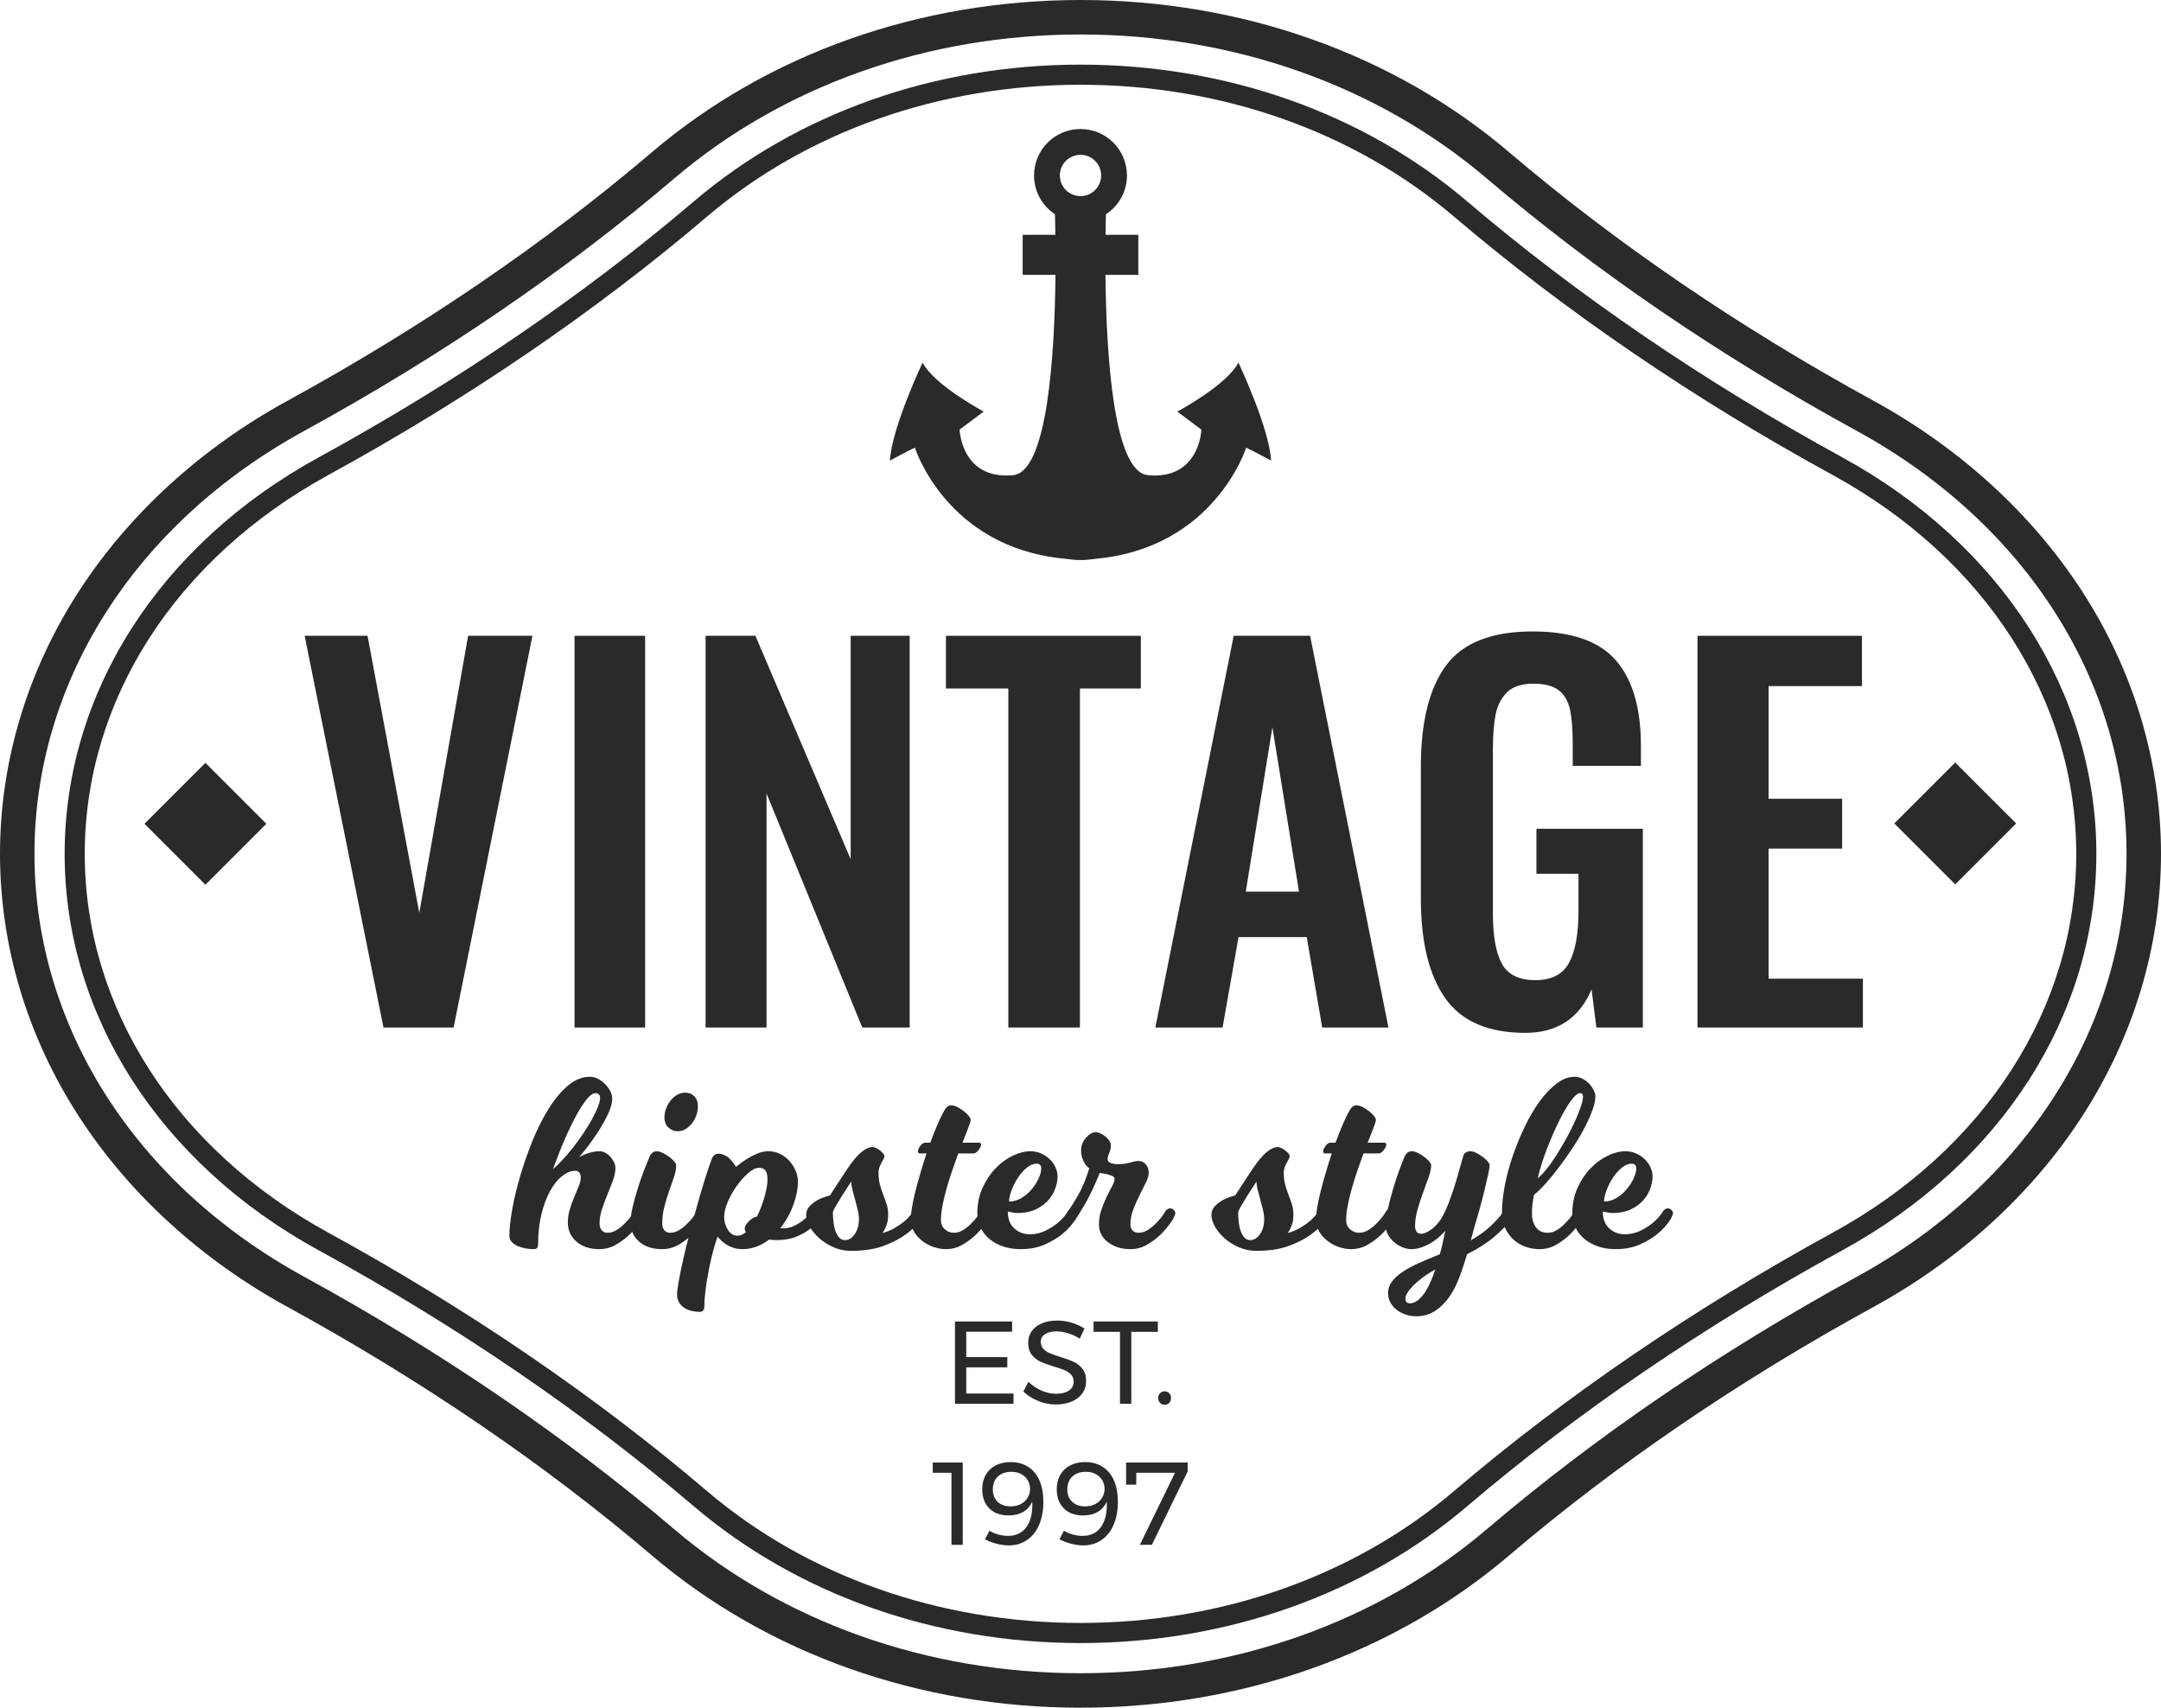
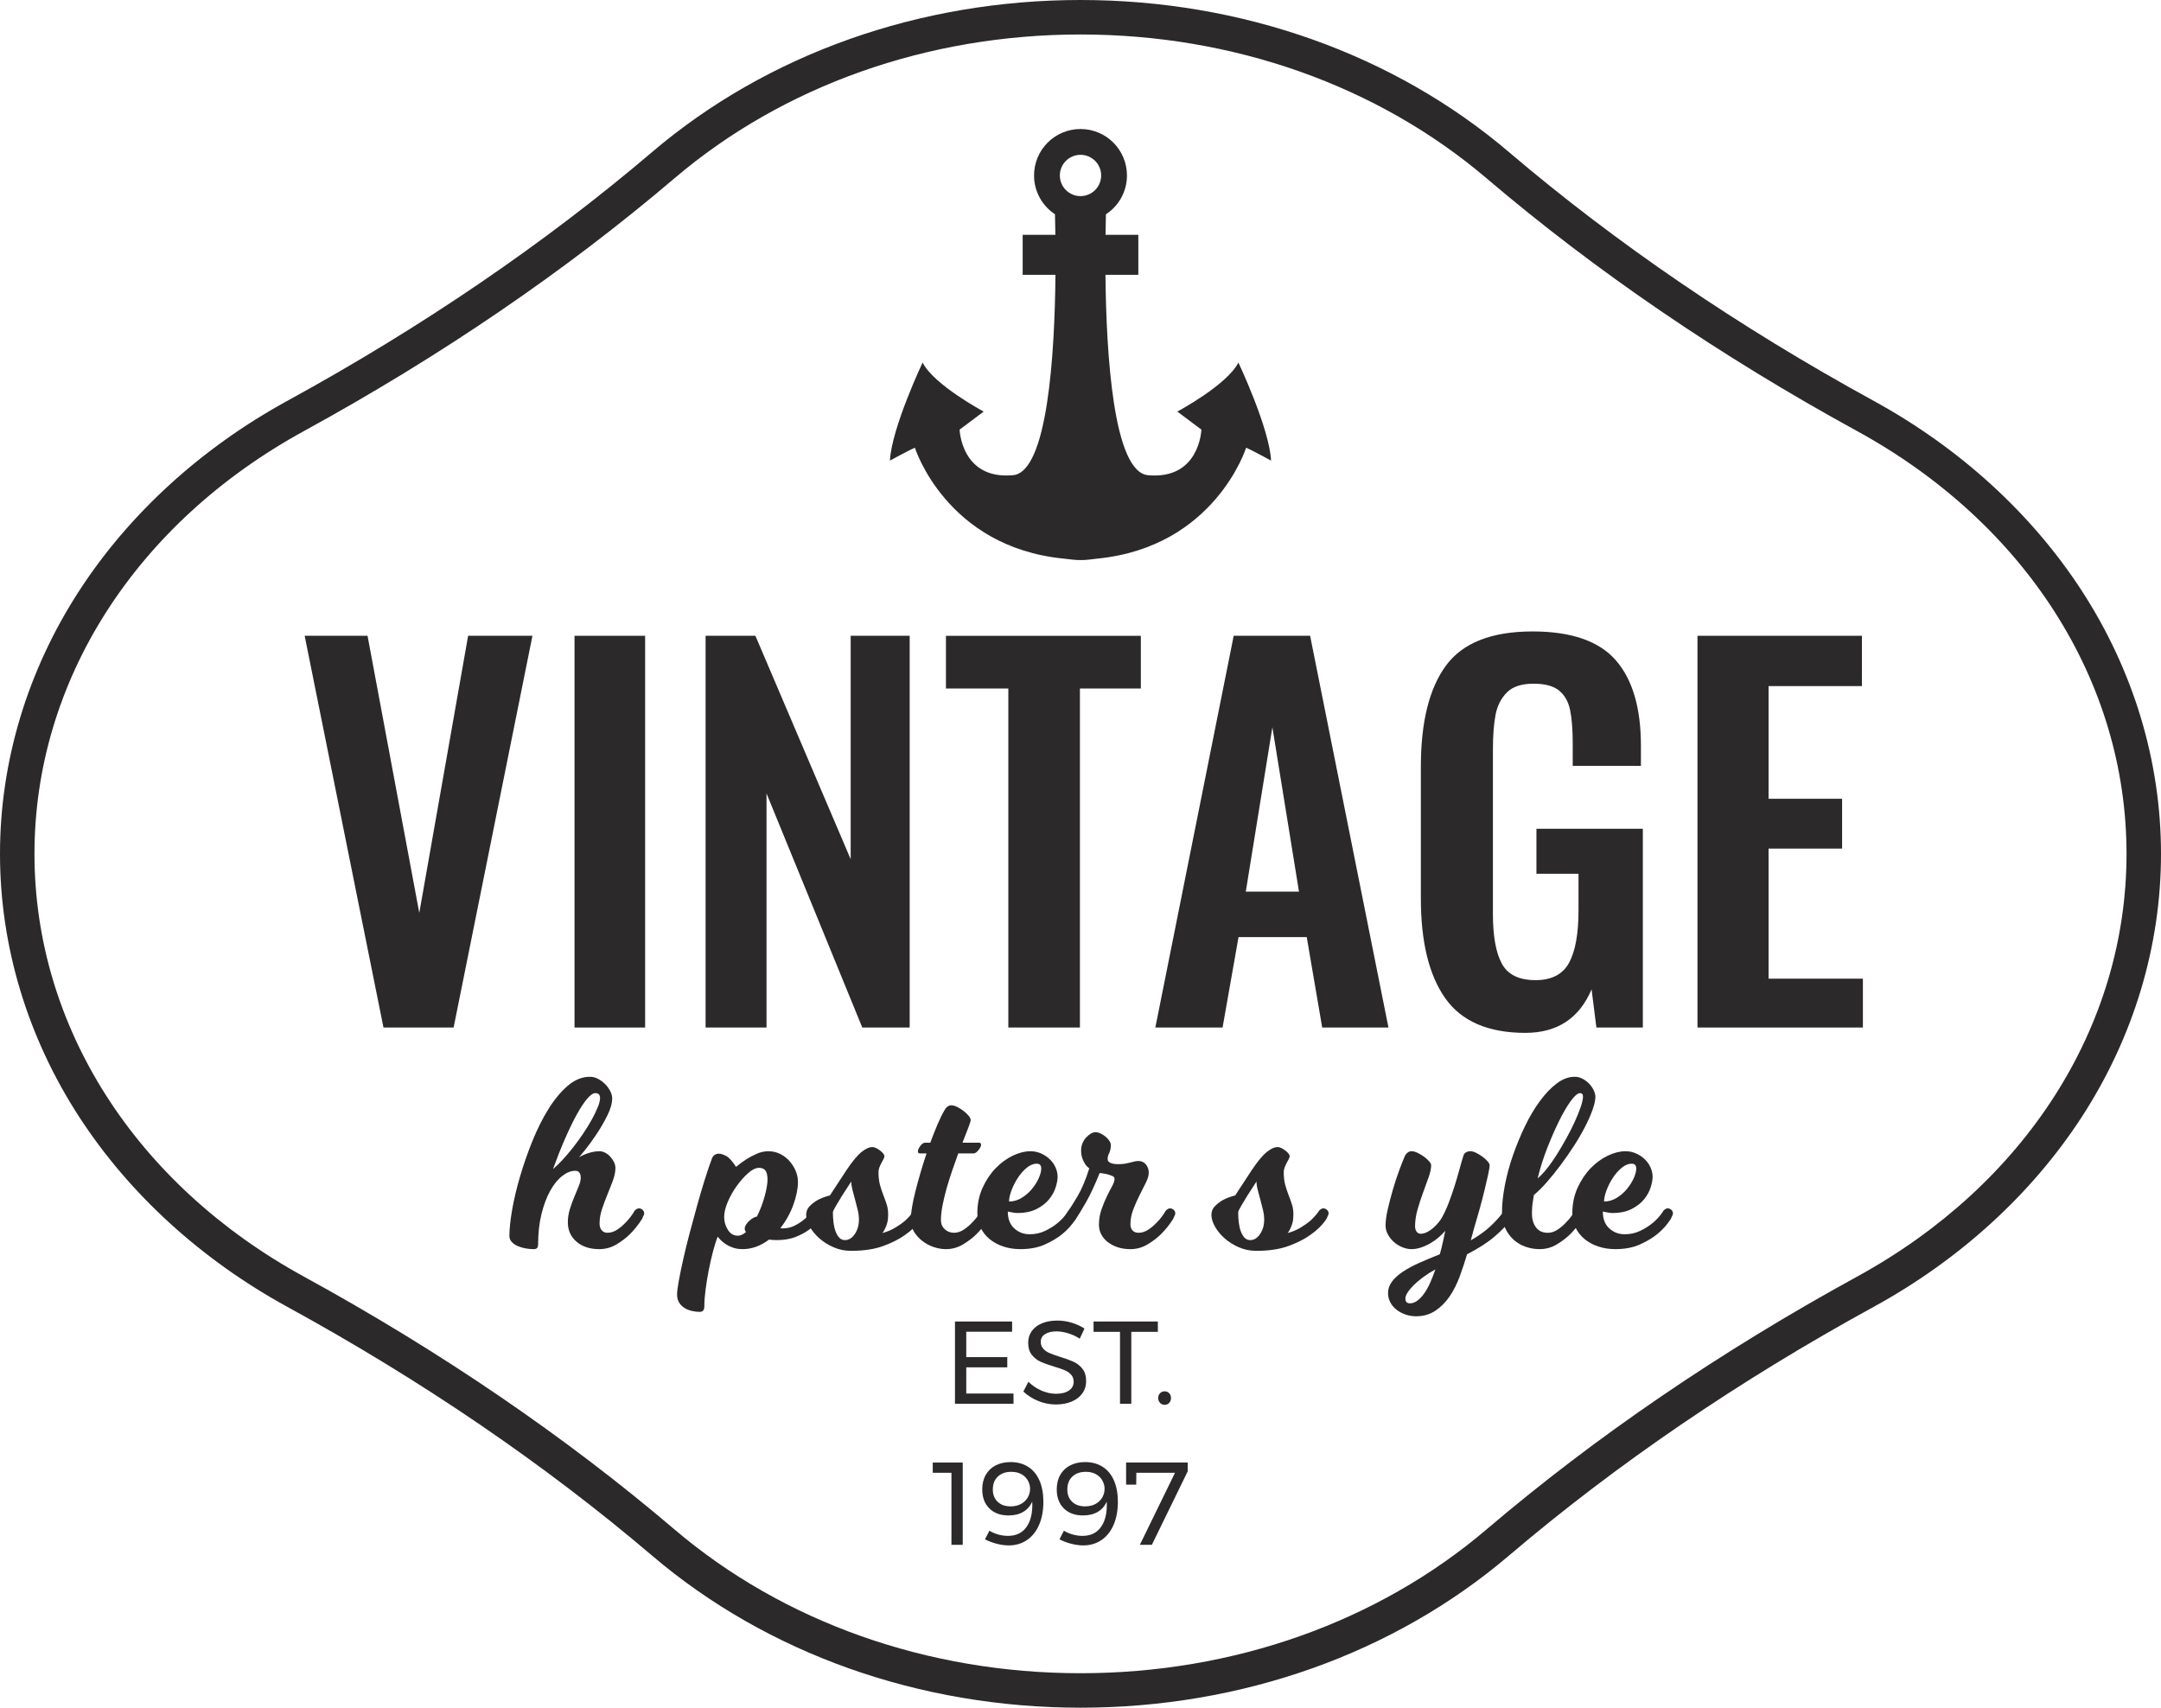
<svg xmlns="http://www.w3.org/2000/svg" xmlns:xlink="http://www.w3.org/1999/xlink" version="1.1" id="Layer_1" x="0px" y="0px" width="215.836px" height="170.566px" viewBox="0 0 215.836 170.566" enable-background="new 0 0 215.836 170.566" xml:space="preserve">
  <g>
    <path fill="#2B292A" d="M30.429,63.504h6.28l5.168,27.678l4.878-27.678h6.424l-7.874,39.126h-7.004L30.429,63.504z" />
    <path fill="#2B292A" d="M57.382,63.504h7.052v39.126h-7.052V63.504z" />
    <path fill="#2B292A" d="M70.472,63.504h4.976l9.516,22.316V63.504h5.893v39.126h-4.734l-9.564-23.379v23.379h-6.086V63.504z" />
    <path fill="#2B292A" d="M100.71,68.77h-6.231v-5.265h19.466v5.265h-6.086v33.861h-7.149V68.77z" />
    <path fill="#2B292A" d="M123.219,63.504h7.632l7.825,39.126h-6.617l-1.546-9.033h-6.811l-1.594,9.033h-6.715L123.219,63.504z    M129.74,89.057l-2.657-16.423l-2.656,16.423H129.74z" />
    <path fill="#2B292A" d="M144.351,99.709c-1.626-2.303-2.439-5.628-2.439-9.976V76.595c0-4.476,0.837-7.849,2.512-10.12   c1.674-2.27,4.557-3.405,8.646-3.405c3.864,0,6.634,0.958,8.309,2.874c1.674,1.917,2.512,4.758,2.512,8.525v2.029h-6.811v-2.222   c0-1.417-0.09-2.543-0.267-3.381c-0.177-0.837-0.548-1.481-1.11-1.932c-0.563-0.451-1.409-0.676-2.536-0.676   c-1.191,0-2.077,0.29-2.656,0.87c-0.58,0.58-0.959,1.321-1.136,2.222c-0.177,0.902-0.266,2.077-0.266,3.526v16.375   c0,2.223,0.298,3.881,0.894,4.976s1.715,1.643,3.357,1.643c1.609,0,2.729-0.58,3.357-1.739s0.941-2.898,0.941-5.217V87.27h-4.202   v-4.492h10.627v19.853h-4.638l-0.482-3.816c-1.225,2.898-3.43,4.348-6.618,4.348C148.642,103.162,145.977,102.01,144.351,99.709z" />
    <path fill="#2B292A" d="M169.541,63.504h16.424v5.024h-9.323v11.254h7.343v4.976h-7.343v12.993h9.42v4.879h-16.521V63.504z" />
  </g>
  <g>
    <path fill="#2B292A" d="M59.858,124.765c-0.94,0-1.699-0.248-2.276-0.744c-0.578-0.495-0.866-1.142-0.866-1.938   c0-0.438,0.066-0.873,0.198-1.305c0.132-0.431,0.28-0.841,0.445-1.231c0.165-0.39,0.313-0.747,0.445-1.072   c0.132-0.325,0.198-0.602,0.198-0.829c0-0.472-0.182-0.707-0.544-0.707c-0.429,0-0.866,0.175-1.312,0.524s-0.846,0.845-1.2,1.487   c-0.354,0.642-0.643,1.414-0.866,2.316s-0.334,1.906-0.334,3.011c0,0.146-0.029,0.265-0.087,0.354   c-0.058,0.09-0.177,0.135-0.358,0.135c-0.248,0-0.512-0.024-0.792-0.073c-0.281-0.049-0.544-0.126-0.792-0.231   c-0.248-0.105-0.45-0.244-0.606-0.415c-0.156-0.171-0.235-0.369-0.235-0.598c0-0.683,0.091-1.548,0.272-2.597   c0.182-1.048,0.445-2.161,0.792-3.341c0.346-1.178,0.758-2.36,1.237-3.548c0.479-1.186,1.015-2.255,1.608-3.206   s1.237-1.723,1.93-2.316c0.693-0.593,1.427-0.89,2.202-0.89c0.28,0,0.553,0.069,0.816,0.207s0.503,0.316,0.718,0.536   c0.214,0.22,0.383,0.455,0.507,0.707c0.124,0.253,0.186,0.484,0.186,0.695c0,0.504-0.166,1.085-0.495,1.743   c-0.33,0.658-0.697,1.289-1.101,1.89c-0.404,0.602-0.779,1.118-1.125,1.549c-0.347,0.431-0.544,0.67-0.594,0.719   c0.016-0.016,0.086-0.057,0.21-0.121c0.124-0.065,0.276-0.135,0.458-0.208c0.181-0.073,0.392-0.138,0.631-0.194   c0.239-0.058,0.491-0.086,0.754-0.086c0.182,0,0.367,0.049,0.557,0.146s0.359,0.228,0.507,0.39   c0.148,0.163,0.272,0.342,0.371,0.537c0.099,0.195,0.148,0.398,0.148,0.609c0,0.374-0.083,0.784-0.247,1.231   c-0.165,0.447-0.347,0.91-0.544,1.39c-0.198,0.479-0.38,0.968-0.544,1.463c-0.165,0.496-0.248,0.979-0.248,1.451   c0,0.276,0.07,0.5,0.21,0.671c0.14,0.17,0.334,0.256,0.582,0.256c0.33,0,0.656-0.105,0.977-0.317   c0.322-0.211,0.606-0.455,0.854-0.731c0.297-0.293,0.569-0.642,0.817-1.049c0.016-0.048,0.058-0.105,0.124-0.17   c0.033-0.032,0.083-0.069,0.148-0.11c0.066-0.04,0.14-0.061,0.223-0.061c0.132,0,0.251,0.049,0.359,0.146   c0.107,0.098,0.161,0.211,0.161,0.341c0,0.065-0.012,0.126-0.037,0.184c-0.025,0.057-0.054,0.117-0.086,0.183   c-0.033,0.065-0.066,0.138-0.099,0.22c-0.363,0.568-0.767,1.072-1.212,1.512c-0.379,0.374-0.829,0.715-1.348,1.023   S60.468,124.765,59.858,124.765z M59.933,109.671c0-0.325-0.157-0.487-0.47-0.487c-0.231,0-0.507,0.19-0.829,0.572   c-0.321,0.383-0.668,0.911-1.039,1.585c-0.371,0.675-0.759,1.476-1.163,2.402c-0.405,0.927-0.804,1.935-1.2,3.023   c0.28-0.228,0.594-0.528,0.94-0.902c0.346-0.374,0.692-0.78,1.039-1.219c0.346-0.439,0.684-0.902,1.014-1.391   c0.33-0.487,0.619-0.954,0.866-1.401s0.449-0.861,0.606-1.244C59.854,110.228,59.933,109.916,59.933,109.671z" />
-     <path fill="#2B292A" d="M66.143,122.205c0,0.276,0.07,0.5,0.21,0.671c0.14,0.17,0.334,0.256,0.582,0.256   c0.33,0,0.656-0.105,0.978-0.317c0.321-0.211,0.606-0.455,0.854-0.731c0.297-0.293,0.569-0.642,0.816-1.049   c0.016-0.048,0.058-0.105,0.124-0.17c0.033-0.032,0.083-0.069,0.148-0.11c0.066-0.04,0.14-0.061,0.223-0.061   c0.132,0,0.251,0.049,0.359,0.146c0.107,0.098,0.161,0.211,0.161,0.341c0,0.065-0.012,0.126-0.037,0.184   c-0.024,0.057-0.054,0.117-0.086,0.183c-0.033,0.065-0.066,0.138-0.099,0.22c-0.363,0.568-0.767,1.072-1.212,1.512   c-0.379,0.374-0.829,0.715-1.348,1.023s-1.085,0.464-1.695,0.464c-0.94,0-1.699-0.248-2.276-0.744   c-0.577-0.495-0.866-1.142-0.866-1.938c0-0.438,0.074-0.967,0.223-1.585c0.148-0.617,0.321-1.243,0.52-1.877   c0.198-0.635,0.408-1.235,0.631-1.805s0.408-1.024,0.557-1.365c0.066-0.13,0.157-0.24,0.272-0.33   c0.115-0.089,0.248-0.134,0.396-0.134c0.181,0,0.387,0.058,0.619,0.171c0.231,0.114,0.445,0.244,0.643,0.39   c0.198,0.146,0.363,0.297,0.495,0.451c0.132,0.155,0.198,0.281,0.198,0.378c0,0.375-0.074,0.776-0.223,1.207   c-0.148,0.432-0.309,0.891-0.482,1.378s-0.33,1.004-0.47,1.549S66.143,121.62,66.143,122.205z M69.705,110.476   c0,0.325-0.054,0.638-0.161,0.938c-0.107,0.301-0.256,0.569-0.445,0.805c-0.19,0.236-0.404,0.423-0.644,0.561   c-0.239,0.139-0.491,0.208-0.754,0.208c-0.363,0-0.677-0.122-0.94-0.366s-0.396-0.585-0.396-1.024c0-0.309,0.058-0.609,0.173-0.901   c0.115-0.293,0.268-0.557,0.458-0.793c0.189-0.235,0.408-0.423,0.655-0.561c0.248-0.138,0.511-0.207,0.792-0.207   c0.363,0,0.664,0.121,0.903,0.365S69.705,110.07,69.705,110.476z" />
    <path fill="#2B292A" d="M81.878,121.766c-0.281,0.406-0.635,0.756-1.064,1.048c-0.363,0.276-0.813,0.521-1.349,0.731   c-0.536,0.212-1.167,0.317-1.893,0.317c-0.116,0-0.239-0.004-0.371-0.013c-0.132-0.008-0.264-0.02-0.396-0.036   c-0.379,0.293-0.792,0.524-1.237,0.695c-0.445,0.17-0.915,0.256-1.41,0.256c-0.396,0-0.747-0.062-1.051-0.184   c-0.306-0.121-0.565-0.264-0.779-0.427c-0.248-0.179-0.462-0.39-0.644-0.634c-0.148,0.358-0.301,0.834-0.458,1.427   c-0.157,0.593-0.301,1.223-0.433,1.89c-0.132,0.666-0.239,1.325-0.322,1.976c-0.083,0.649-0.124,1.21-0.124,1.682   c0,0.357-0.157,0.537-0.47,0.537c-0.231,0-0.478-0.029-0.742-0.086c-0.264-0.057-0.507-0.15-0.73-0.28s-0.408-0.309-0.557-0.536   s-0.223-0.504-0.223-0.829c0-0.293,0.058-0.752,0.173-1.378s0.264-1.345,0.445-2.158c0.182-0.813,0.396-1.686,0.643-2.621   c0.248-0.935,0.499-1.861,0.755-2.779c0.255-0.918,0.511-1.784,0.767-2.597c0.256-0.813,0.491-1.504,0.706-2.073   c0.132-0.309,0.362-0.463,0.692-0.463c0.182,0,0.417,0.073,0.706,0.22c0.288,0.146,0.622,0.512,1.002,1.097   c0.346-0.292,0.701-0.553,1.064-0.78c0.313-0.195,0.655-0.374,1.026-0.536c0.372-0.162,0.747-0.244,1.126-0.244   c0.445,0,0.849,0.094,1.212,0.28c0.363,0.188,0.672,0.427,0.928,0.72c0.255,0.293,0.458,0.618,0.606,0.976s0.223,0.715,0.223,1.072   c0,0.683-0.153,1.447-0.458,2.292c-0.305,0.846-0.738,1.626-1.299,2.341c0.049,0.017,0.124,0.024,0.223,0.024   c0.429,0,0.816-0.085,1.163-0.256c0.346-0.171,0.651-0.361,0.915-0.573c0.297-0.243,0.577-0.52,0.841-0.829   c0.016-0.048,0.058-0.105,0.124-0.17c0.033-0.032,0.082-0.069,0.148-0.11c0.065-0.04,0.14-0.061,0.223-0.061   c0.132,0,0.251,0.049,0.358,0.146s0.161,0.211,0.161,0.341c0,0.065-0.013,0.126-0.037,0.184c-0.025,0.057-0.054,0.117-0.087,0.183   S81.911,121.684,81.878,121.766z M72.328,121.546c0,0.472,0.124,0.902,0.371,1.292c0.247,0.391,0.577,0.585,0.989,0.585   c0.264,0,0.536-0.121,0.817-0.365c-0.083-0.113-0.124-0.228-0.124-0.342c0-0.13,0.045-0.264,0.136-0.402   c0.09-0.138,0.198-0.264,0.322-0.378c0.124-0.113,0.255-0.211,0.396-0.292s0.26-0.122,0.359-0.122   c0.165-0.325,0.313-0.662,0.445-1.012c0.132-0.35,0.243-0.691,0.334-1.024s0.161-0.642,0.21-0.927   c0.049-0.284,0.074-0.524,0.074-0.719c0-0.439-0.07-0.748-0.21-0.927s-0.351-0.269-0.631-0.269c-0.33,0-0.693,0.175-1.088,0.524   c-0.396,0.35-0.776,0.776-1.138,1.28c-0.363,0.504-0.664,1.036-0.903,1.597S72.328,121.107,72.328,121.546z" />
    <path fill="#2B292A" d="M91.998,121.766c-0.413,0.602-0.949,1.13-1.608,1.584c-0.561,0.407-1.283,0.772-2.165,1.098   c-0.883,0.325-1.959,0.487-3.229,0.487c-0.61,0-1.188-0.117-1.732-0.354c-0.544-0.235-1.019-0.532-1.423-0.89   s-0.726-0.747-0.965-1.17c-0.239-0.423-0.358-0.813-0.358-1.171s0.124-0.658,0.371-0.902c0.247-0.243,0.52-0.446,0.816-0.609   c0.346-0.179,0.742-0.325,1.188-0.438c0.099-0.163,0.231-0.366,0.396-0.61c0.132-0.211,0.305-0.476,0.52-0.792   c0.214-0.317,0.461-0.695,0.742-1.134c0.577-0.861,1.072-1.459,1.484-1.792c0.412-0.333,0.775-0.5,1.089-0.5   c0.132,0,0.268,0.036,0.408,0.109c0.14,0.073,0.272,0.158,0.396,0.256c0.124,0.098,0.223,0.195,0.297,0.293   s0.111,0.179,0.111,0.244c0,0.081-0.033,0.183-0.099,0.305c-0.066,0.121-0.136,0.252-0.21,0.39   c-0.074,0.139-0.14,0.285-0.198,0.439c-0.058,0.154-0.086,0.313-0.086,0.475c0,0.488,0.049,0.911,0.148,1.269   c0.099,0.357,0.21,0.694,0.334,1.012c0.124,0.317,0.235,0.626,0.334,0.927c0.099,0.301,0.148,0.638,0.148,1.012   c0,0.325-0.029,0.598-0.087,0.817c-0.058,0.219-0.128,0.41-0.21,0.572c-0.083,0.18-0.173,0.334-0.272,0.464   c0.479-0.13,0.911-0.313,1.299-0.549c0.387-0.235,0.713-0.467,0.977-0.695c0.297-0.276,0.561-0.568,0.792-0.878   c0.016-0.048,0.058-0.105,0.124-0.17c0.033-0.032,0.083-0.069,0.148-0.11c0.066-0.04,0.14-0.061,0.223-0.061   c0.132,0,0.251,0.049,0.359,0.146c0.107,0.098,0.161,0.211,0.161,0.341c0,0.065-0.012,0.126-0.037,0.184   c-0.025,0.057-0.054,0.117-0.086,0.183C92.063,121.612,92.03,121.684,91.998,121.766z M85.021,118.01   c-0.347,0.521-0.652,0.992-0.916,1.414c-0.231,0.375-0.441,0.724-0.631,1.049c-0.19,0.325-0.285,0.528-0.285,0.609   c0,0.358,0.021,0.704,0.062,1.037c0.041,0.333,0.111,0.63,0.21,0.89c0.099,0.26,0.223,0.468,0.372,0.622   c0.148,0.154,0.338,0.231,0.569,0.231c0.379,0,0.705-0.203,0.977-0.609c0.272-0.406,0.409-0.886,0.409-1.439   c0-0.309-0.042-0.634-0.124-0.975c-0.083-0.342-0.169-0.679-0.26-1.013c-0.091-0.332-0.177-0.658-0.26-0.975   C85.062,118.535,85.021,118.254,85.021,118.01z" />
    <path fill="#2B292A" d="M95.288,123.131c0.33,0,0.656-0.105,0.977-0.317c0.322-0.211,0.606-0.455,0.854-0.731   c0.297-0.293,0.569-0.642,0.817-1.049c0.016-0.048,0.058-0.105,0.124-0.17c0.033-0.032,0.083-0.069,0.148-0.11   c0.066-0.04,0.14-0.061,0.223-0.061c0.132,0,0.251,0.049,0.359,0.146c0.107,0.098,0.161,0.211,0.161,0.341   c0,0.065-0.012,0.126-0.037,0.184c-0.025,0.057-0.054,0.117-0.086,0.183c-0.033,0.065-0.066,0.138-0.099,0.22   c-0.363,0.568-0.767,1.072-1.212,1.512c-0.379,0.374-0.829,0.715-1.348,1.023s-1.085,0.464-1.695,0.464   c-0.396,0-0.8-0.069-1.212-0.208c-0.413-0.138-0.788-0.337-1.126-0.597c-0.338-0.26-0.619-0.569-0.841-0.927   s-0.334-0.748-0.334-1.171c0-0.341,0.042-0.76,0.124-1.256c0.083-0.495,0.198-1.036,0.346-1.621s0.317-1.203,0.507-1.854   c0.189-0.649,0.392-1.292,0.606-1.926h-0.668c-0.132,0-0.198-0.073-0.198-0.22c0-0.13,0.078-0.305,0.235-0.524   c0.157-0.219,0.326-0.329,0.507-0.329h0.495c0.248-0.666,0.491-1.28,0.73-1.841c0.239-0.561,0.474-1.036,0.705-1.427   c0.066-0.13,0.157-0.239,0.272-0.329c0.115-0.089,0.247-0.134,0.396-0.134c0.182,0,0.384,0.058,0.606,0.171   s0.433,0.248,0.631,0.402s0.363,0.313,0.495,0.476c0.132,0.162,0.198,0.301,0.198,0.414c0,0.114-0.079,0.37-0.235,0.769   s-0.351,0.898-0.581,1.499h1.658c0.132,0,0.198,0.073,0.198,0.22c0,0.065-0.025,0.146-0.074,0.244s-0.111,0.191-0.186,0.28   s-0.153,0.167-0.235,0.231c-0.083,0.065-0.166,0.098-0.248,0.098h-1.534c-0.198,0.536-0.4,1.105-0.606,1.707   c-0.207,0.602-0.392,1.194-0.557,1.779c-0.165,0.586-0.301,1.15-0.408,1.695c-0.108,0.545-0.161,1.036-0.161,1.475   c0,0.375,0.127,0.68,0.384,0.915C94.616,123.013,94.925,123.131,95.288,123.131z" />
    <path fill="#2B292A" d="M107.436,121.766c-0.362,0.568-0.816,1.072-1.36,1.512c-0.462,0.374-1.035,0.715-1.719,1.023   c-0.685,0.309-1.497,0.464-2.438,0.464c-0.627,0-1.204-0.09-1.732-0.269s-0.981-0.427-1.36-0.744   c-0.38-0.316-0.677-0.694-0.891-1.134c-0.214-0.438-0.321-0.918-0.321-1.438c0-0.927,0.173-1.771,0.52-2.536   c0.346-0.764,0.783-1.418,1.311-1.963c0.528-0.544,1.101-0.963,1.72-1.255c0.619-0.293,1.2-0.439,1.744-0.439   c0.379,0,0.734,0.073,1.064,0.22s0.619,0.338,0.866,0.573c0.247,0.235,0.441,0.508,0.581,0.816c0.14,0.31,0.21,0.626,0.21,0.951   c0,0.293-0.066,0.646-0.198,1.061c-0.132,0.415-0.351,0.809-0.656,1.183s-0.717,0.695-1.237,0.963   c-0.52,0.269-1.167,0.402-1.942,0.402c-0.182,0-0.371-0.024-0.569-0.073c-0.115-0.016-0.239-0.04-0.371-0.073   c0,0.732,0.214,1.293,0.644,1.683c0.429,0.391,0.94,0.586,1.534,0.586c0.577,0,1.105-0.118,1.583-0.354   c0.479-0.236,0.882-0.492,1.212-0.769c0.396-0.325,0.734-0.698,1.015-1.122c0.016-0.048,0.058-0.105,0.124-0.17   c0.033-0.032,0.083-0.069,0.148-0.11c0.066-0.04,0.14-0.061,0.222-0.061c0.133,0,0.252,0.049,0.359,0.146s0.16,0.211,0.16,0.341   c0,0.065-0.012,0.126-0.037,0.184c-0.023,0.057-0.053,0.117-0.086,0.183S107.469,121.684,107.436,121.766z M100.781,120.01   c0.445,0,0.866-0.122,1.262-0.366c0.396-0.243,0.738-0.54,1.027-0.89c0.288-0.35,0.515-0.711,0.68-1.085   c0.165-0.374,0.248-0.691,0.248-0.951c0-0.325-0.148-0.487-0.445-0.487c-0.347,0-0.685,0.138-1.015,0.414s-0.623,0.609-0.878,1   c-0.256,0.39-0.466,0.805-0.631,1.243C100.863,119.328,100.781,119.702,100.781,120.01z" />
    <path fill="#2B292A" d="M112.904,122.278c0,0.276,0.074,0.487,0.223,0.634s0.346,0.22,0.594,0.22c0.33,0,0.654-0.105,0.977-0.317   c0.322-0.211,0.605-0.455,0.854-0.731c0.297-0.293,0.57-0.642,0.816-1.049c0.018-0.048,0.059-0.105,0.125-0.17   c0.031-0.032,0.082-0.069,0.148-0.11c0.064-0.04,0.139-0.061,0.223-0.061c0.131,0,0.25,0.049,0.357,0.146s0.162,0.211,0.162,0.341   c0,0.065-0.014,0.126-0.037,0.184c-0.025,0.057-0.055,0.117-0.088,0.183s-0.066,0.138-0.098,0.22   c-0.363,0.568-0.768,1.072-1.213,1.512c-0.381,0.374-0.83,0.715-1.35,1.023s-1.084,0.464-1.693,0.464   c-0.479,0-0.908-0.065-1.287-0.195s-0.709-0.305-0.99-0.524c-0.279-0.22-0.494-0.476-0.643-0.768   c-0.148-0.293-0.223-0.61-0.223-0.951c0-0.537,0.082-1.04,0.248-1.512c0.164-0.472,0.342-0.902,0.531-1.293   c0.189-0.39,0.367-0.735,0.531-1.036c0.166-0.301,0.248-0.549,0.248-0.743c0-0.13-0.078-0.228-0.234-0.293   c-0.158-0.064-0.326-0.122-0.508-0.171c-0.215-0.049-0.463-0.089-0.742-0.122c-0.479,1.188-0.932,2.158-1.361,2.914   s-0.775,1.321-1.039,1.695c-0.033,0.048-0.095,0.121-0.186,0.219s-0.21,0.146-0.358,0.146c-0.132,0-0.251-0.053-0.359-0.158   c-0.107-0.105-0.161-0.224-0.161-0.354c0-0.114,0.037-0.224,0.111-0.329s0.128-0.191,0.161-0.257   c0.231-0.324,0.557-0.841,0.977-1.548s0.813-1.638,1.176-2.792c-0.166-0.113-0.307-0.26-0.422-0.438   c-0.098-0.146-0.189-0.333-0.271-0.562c-0.082-0.228-0.123-0.495-0.123-0.805c0-0.243,0.045-0.476,0.135-0.694   c0.092-0.22,0.211-0.411,0.359-0.573s0.305-0.293,0.471-0.391c0.164-0.097,0.322-0.146,0.471-0.146c0.164,0,0.338,0.045,0.52,0.134   c0.18,0.09,0.346,0.195,0.494,0.317c0.148,0.121,0.271,0.26,0.371,0.414s0.148,0.289,0.148,0.402c0,0.325-0.055,0.594-0.16,0.805   c-0.107,0.211-0.162,0.414-0.162,0.609c0,0.18,0.1,0.31,0.297,0.391c0.199,0.081,0.445,0.122,0.742,0.122   c0.281,0,0.516-0.017,0.705-0.049c0.189-0.033,0.359-0.069,0.508-0.11c0.148-0.04,0.289-0.077,0.42-0.109   c0.133-0.032,0.273-0.049,0.422-0.049c0.297,0,0.539,0.114,0.729,0.341c0.189,0.229,0.285,0.505,0.285,0.829   c0,0.277-0.096,0.606-0.285,0.988s-0.398,0.801-0.631,1.256c-0.23,0.455-0.441,0.931-0.631,1.426   C112.998,121.298,112.904,121.79,112.904,122.278z" />
    <path fill="#2B292A" d="M132.474,121.766c-0.412,0.602-0.948,1.13-1.608,1.584c-0.561,0.407-1.282,0.772-2.165,1.098   c-0.882,0.325-1.959,0.487-3.229,0.487c-0.61,0-1.188-0.117-1.731-0.354c-0.545-0.235-1.02-0.532-1.423-0.89   c-0.404-0.357-0.727-0.747-0.965-1.17c-0.239-0.423-0.359-0.813-0.359-1.171s0.124-0.658,0.371-0.902   c0.248-0.243,0.52-0.446,0.816-0.609c0.347-0.179,0.742-0.325,1.188-0.438c0.099-0.163,0.23-0.366,0.396-0.61   c0.132-0.211,0.305-0.476,0.52-0.792c0.214-0.317,0.462-0.695,0.742-1.134c0.577-0.861,1.072-1.459,1.484-1.792   s0.775-0.5,1.089-0.5c0.132,0,0.268,0.036,0.408,0.109c0.14,0.073,0.272,0.158,0.396,0.256c0.124,0.098,0.223,0.195,0.297,0.293   s0.111,0.179,0.111,0.244c0,0.081-0.033,0.183-0.099,0.305c-0.066,0.121-0.136,0.252-0.21,0.39   c-0.074,0.139-0.141,0.285-0.198,0.439s-0.087,0.313-0.087,0.475c0,0.488,0.05,0.911,0.148,1.269   c0.1,0.357,0.211,0.694,0.334,1.012c0.124,0.317,0.235,0.626,0.334,0.927c0.1,0.301,0.148,0.638,0.148,1.012   c0,0.325-0.028,0.598-0.086,0.817c-0.059,0.219-0.128,0.41-0.211,0.572c-0.082,0.18-0.173,0.334-0.271,0.464   c0.478-0.13,0.911-0.313,1.299-0.549c0.387-0.235,0.713-0.467,0.978-0.695c0.297-0.276,0.561-0.568,0.791-0.878   c0.017-0.048,0.058-0.105,0.124-0.17c0.033-0.032,0.082-0.069,0.148-0.11c0.065-0.04,0.14-0.061,0.223-0.061   c0.132,0,0.251,0.049,0.358,0.146s0.161,0.211,0.161,0.341c0,0.065-0.013,0.126-0.037,0.184c-0.024,0.057-0.054,0.117-0.087,0.183   S132.507,121.684,132.474,121.766z M125.496,118.01c-0.346,0.521-0.651,0.992-0.915,1.414c-0.231,0.375-0.441,0.724-0.631,1.049   s-0.284,0.528-0.284,0.609c0,0.358,0.021,0.704,0.062,1.037s0.111,0.63,0.21,0.89c0.1,0.26,0.223,0.468,0.371,0.622   s0.338,0.231,0.569,0.231c0.379,0,0.705-0.203,0.978-0.609c0.271-0.406,0.408-0.886,0.408-1.439c0-0.309-0.042-0.634-0.124-0.975   c-0.083-0.342-0.169-0.679-0.26-1.013c-0.091-0.332-0.178-0.658-0.26-0.975C125.537,118.535,125.496,118.254,125.496,118.01z" />
-     <path fill="#2B292A" d="M135.765,123.131c0.33,0,0.656-0.105,0.978-0.317c0.322-0.211,0.606-0.455,0.854-0.731   c0.297-0.293,0.569-0.642,0.816-1.049c0.017-0.048,0.058-0.105,0.124-0.17c0.033-0.032,0.082-0.069,0.148-0.11   c0.065-0.04,0.14-0.061,0.223-0.061c0.132,0,0.251,0.049,0.358,0.146s0.161,0.211,0.161,0.341c0,0.065-0.013,0.126-0.037,0.184   c-0.024,0.057-0.054,0.117-0.087,0.183s-0.065,0.138-0.099,0.22c-0.363,0.568-0.767,1.072-1.212,1.512   c-0.38,0.374-0.829,0.715-1.349,1.023s-1.085,0.464-1.695,0.464c-0.396,0-0.8-0.069-1.212-0.208   c-0.413-0.138-0.788-0.337-1.126-0.597s-0.618-0.569-0.841-0.927s-0.334-0.748-0.334-1.171c0-0.341,0.041-0.76,0.123-1.256   c0.083-0.495,0.198-1.036,0.347-1.621s0.317-1.203,0.507-1.854c0.189-0.649,0.392-1.292,0.606-1.926h-0.668   c-0.132,0-0.198-0.073-0.198-0.22c0-0.13,0.078-0.305,0.235-0.524c0.156-0.219,0.325-0.329,0.507-0.329h0.495   c0.248-0.666,0.491-1.28,0.73-1.841c0.238-0.561,0.474-1.036,0.705-1.427c0.065-0.13,0.156-0.239,0.271-0.329   c0.115-0.089,0.248-0.134,0.396-0.134c0.181,0,0.383,0.058,0.605,0.171s0.434,0.248,0.631,0.402   c0.198,0.154,0.363,0.313,0.495,0.476c0.132,0.162,0.198,0.301,0.198,0.414c0,0.114-0.078,0.37-0.235,0.769   s-0.351,0.898-0.581,1.499h1.657c0.132,0,0.198,0.073,0.198,0.22c0,0.065-0.024,0.146-0.074,0.244s-0.111,0.191-0.186,0.28   s-0.152,0.167-0.235,0.231c-0.082,0.065-0.165,0.098-0.247,0.098h-1.534c-0.198,0.536-0.4,1.105-0.606,1.707   s-0.392,1.194-0.557,1.779c-0.165,0.586-0.301,1.15-0.408,1.695s-0.16,1.036-0.16,1.475c0,0.375,0.127,0.68,0.383,0.915   S135.402,123.131,135.765,123.131z" />
    <path fill="#2B292A" d="M146.898,123.887c0.792-0.455,1.443-0.923,1.955-1.402c0.511-0.479,0.948-0.963,1.311-1.451   c0.033-0.048,0.083-0.105,0.148-0.17c0.05-0.032,0.107-0.069,0.174-0.11c0.065-0.04,0.14-0.061,0.223-0.061   c0.148,0,0.272,0.049,0.371,0.146s0.148,0.211,0.148,0.341c0,0.065-0.017,0.126-0.05,0.184c-0.033,0.057-0.065,0.117-0.099,0.183   c-0.05,0.065-0.091,0.138-0.124,0.22c-0.429,0.568-0.989,1.149-1.683,1.743c-0.692,0.594-1.607,1.183-2.746,1.768   c-0.215,0.731-0.458,1.467-0.729,2.207c-0.272,0.739-0.606,1.401-1.002,1.987c-0.396,0.585-0.871,1.064-1.423,1.438   c-0.553,0.374-1.2,0.561-1.942,0.561c-0.38,0-0.738-0.061-1.076-0.183c-0.339-0.122-0.636-0.285-0.891-0.488   c-0.256-0.203-0.458-0.447-0.606-0.731s-0.223-0.589-0.223-0.914c0-0.406,0.128-0.784,0.384-1.134   c0.255-0.35,0.614-0.679,1.076-0.987c0.461-0.31,1.01-0.606,1.646-0.891c0.635-0.284,1.323-0.572,2.065-0.865   c0.132-0.455,0.239-0.886,0.322-1.292c0.082-0.406,0.156-0.756,0.223-1.049c-0.198,0.228-0.426,0.451-0.681,0.671   c-0.256,0.219-0.532,0.414-0.829,0.585s-0.606,0.309-0.928,0.414s-0.64,0.159-0.952,0.159c-0.281,0-0.574-0.062-0.879-0.184   c-0.306-0.121-0.581-0.288-0.829-0.499c-0.247-0.212-0.453-0.464-0.618-0.756c-0.165-0.293-0.247-0.602-0.247-0.927   c0-0.439,0.074-0.983,0.223-1.634s0.321-1.313,0.52-1.987c0.197-0.675,0.408-1.313,0.631-1.914s0.408-1.073,0.557-1.414   c0.065-0.13,0.156-0.24,0.272-0.33c0.114-0.089,0.247-0.134,0.396-0.134c0.182,0,0.388,0.058,0.618,0.171   c0.231,0.114,0.445,0.244,0.644,0.39c0.198,0.146,0.362,0.297,0.495,0.451c0.132,0.155,0.197,0.281,0.197,0.378   c0,0.326-0.082,0.724-0.247,1.195s-0.351,0.983-0.557,1.536s-0.392,1.121-0.557,1.707c-0.165,0.585-0.247,1.146-0.247,1.683   c0,0.194,0.049,0.365,0.148,0.512c0.099,0.146,0.238,0.22,0.42,0.22c0.198,0,0.404-0.053,0.619-0.159   c0.214-0.105,0.42-0.243,0.618-0.414s0.379-0.357,0.544-0.561s0.298-0.402,0.396-0.598c0.23-0.423,0.445-0.898,0.644-1.427   c0.197-0.528,0.383-1.064,0.557-1.609c0.173-0.544,0.329-1.076,0.47-1.597c0.14-0.521,0.276-0.991,0.408-1.414   c0.033-0.146,0.115-0.261,0.247-0.342s0.28-0.122,0.445-0.122c0.182,0,0.384,0.058,0.606,0.171c0.223,0.114,0.434,0.244,0.631,0.39   c0.198,0.146,0.363,0.297,0.495,0.451c0.132,0.155,0.198,0.281,0.198,0.378c0,0.18-0.05,0.496-0.148,0.951   c-0.1,0.455-0.223,0.987-0.371,1.598c-0.148,0.609-0.318,1.256-0.508,1.938s-0.375,1.325-0.557,1.926L146.898,123.887z    M140.813,130.178c0.264,0,0.52-0.094,0.767-0.28c0.247-0.188,0.479-0.436,0.692-0.744c0.215-0.309,0.412-0.671,0.594-1.085   s0.347-0.841,0.495-1.28c-0.445,0.244-0.85,0.5-1.212,0.769c-0.363,0.268-0.677,0.532-0.94,0.792s-0.47,0.508-0.618,0.744   c-0.148,0.235-0.224,0.435-0.224,0.597C140.366,130.015,140.516,130.178,140.813,130.178z" />
    <path fill="#2B292A" d="M153.776,124.765c-0.495,0-0.969-0.082-1.423-0.244s-0.854-0.402-1.2-0.72   c-0.346-0.316-0.622-0.702-0.828-1.158c-0.206-0.454-0.31-0.967-0.31-1.536c0-0.813,0.095-1.715,0.284-2.706   s0.458-1.987,0.805-2.987c0.346-1,0.746-1.971,1.2-2.914c0.453-0.942,0.952-1.783,1.496-2.523c0.545-0.739,1.109-1.329,1.695-1.768   c0.585-0.439,1.175-0.658,1.769-0.658c0.28,0,0.545,0.064,0.792,0.194c0.247,0.131,0.466,0.293,0.655,0.488s0.343,0.41,0.458,0.646   c0.115,0.236,0.174,0.46,0.174,0.671c0,0.342-0.096,0.776-0.285,1.305s-0.441,1.098-0.755,1.707s-0.68,1.239-1.101,1.89   s-0.857,1.28-1.312,1.89s-0.911,1.179-1.373,1.707s-0.899,0.963-1.312,1.305c-0.033,0.194-0.065,0.398-0.099,0.609   c-0.033,0.179-0.058,0.378-0.074,0.598c-0.017,0.219-0.024,0.435-0.024,0.646c0,0.569,0.136,1.033,0.408,1.39   c0.271,0.358,0.663,0.537,1.175,0.537c0.33,0,0.655-0.105,0.978-0.317c0.321-0.211,0.606-0.455,0.854-0.731   c0.297-0.293,0.569-0.642,0.816-1.049c0.017-0.048,0.058-0.105,0.124-0.17c0.032-0.032,0.082-0.069,0.148-0.11   c0.065-0.04,0.14-0.061,0.223-0.061c0.132,0,0.251,0.049,0.358,0.146s0.161,0.211,0.161,0.341c0,0.065-0.013,0.126-0.037,0.184   c-0.025,0.057-0.054,0.117-0.087,0.183s-0.066,0.138-0.099,0.22c-0.363,0.568-0.768,1.072-1.213,1.512   c-0.379,0.374-0.828,0.715-1.348,1.023C154.951,124.61,154.387,124.765,153.776,124.765z M158.106,109.525   c0-0.228-0.1-0.341-0.297-0.341c-0.231,0-0.532,0.252-0.903,0.756s-0.759,1.162-1.163,1.975c-0.404,0.813-0.804,1.724-1.2,2.731   c-0.396,1.008-0.717,2.023-0.965,3.048c0.28-0.228,0.59-0.553,0.928-0.976s0.672-0.898,1.003-1.427   c0.329-0.527,0.651-1.076,0.965-1.646c0.313-0.569,0.589-1.117,0.828-1.646c0.239-0.527,0.434-1.012,0.582-1.45   C158.032,110.11,158.106,109.769,158.106,109.525z" />
    <path fill="#2B292A" d="M166.865,121.766c-0.363,0.568-0.816,1.072-1.361,1.512c-0.462,0.374-1.035,0.715-1.72,1.023   s-1.497,0.464-2.437,0.464c-0.627,0-1.204-0.09-1.732-0.269s-0.981-0.427-1.36-0.744c-0.38-0.316-0.677-0.694-0.891-1.134   c-0.215-0.438-0.322-0.918-0.322-1.438c0-0.927,0.174-1.771,0.52-2.536c0.347-0.764,0.783-1.418,1.312-1.963   c0.528-0.544,1.102-0.963,1.72-1.255c0.618-0.293,1.2-0.439,1.744-0.439c0.38,0,0.734,0.073,1.064,0.22   c0.329,0.146,0.618,0.338,0.865,0.573c0.248,0.235,0.441,0.508,0.582,0.816c0.14,0.31,0.21,0.626,0.21,0.951   c0,0.293-0.066,0.646-0.198,1.061c-0.132,0.415-0.351,0.809-0.655,1.183c-0.306,0.374-0.718,0.695-1.237,0.963   c-0.52,0.269-1.167,0.402-1.942,0.402c-0.182,0-0.371-0.024-0.568-0.073c-0.116-0.016-0.239-0.04-0.371-0.073   c0,0.732,0.214,1.293,0.643,1.683c0.429,0.391,0.94,0.586,1.534,0.586c0.577,0,1.105-0.118,1.584-0.354   c0.478-0.236,0.882-0.492,1.212-0.769c0.396-0.325,0.733-0.698,1.015-1.122c0.016-0.048,0.058-0.105,0.124-0.17   c0.032-0.032,0.082-0.069,0.148-0.11c0.065-0.04,0.14-0.061,0.223-0.061c0.132,0,0.251,0.049,0.358,0.146s0.161,0.211,0.161,0.341   c0,0.065-0.013,0.126-0.037,0.184c-0.025,0.057-0.054,0.117-0.087,0.183S166.897,121.684,166.865,121.766z M160.209,120.01   c0.445,0,0.866-0.122,1.262-0.366c0.396-0.243,0.738-0.54,1.027-0.89c0.288-0.35,0.516-0.711,0.681-1.085   c0.164-0.374,0.247-0.691,0.247-0.951c0-0.325-0.148-0.487-0.445-0.487c-0.347,0-0.685,0.138-1.015,0.414s-0.623,0.609-0.878,1   c-0.256,0.39-0.467,0.805-0.631,1.243C160.292,119.328,160.209,119.702,160.209,120.01z" />
  </g>
  <g>
    <path fill="#2B292A" d="M95.381,131.993h5.706v1.021h-4.579v2.536h4.097v1.021h-4.097v2.617h4.719v1.021h-5.846V131.993z" />
    <path fill="#2B292A" d="M106.656,133.161c-0.411-0.121-0.789-0.182-1.133-0.182c-0.478,0-0.859,0.092-1.145,0.276   c-0.286,0.184-0.429,0.436-0.429,0.757c0,0.29,0.086,0.526,0.258,0.71c0.172,0.185,0.383,0.329,0.634,0.435   c0.25,0.105,0.599,0.229,1.044,0.37c0.556,0.172,1.006,0.336,1.35,0.493c0.345,0.156,0.638,0.389,0.88,0.698   c0.242,0.309,0.365,0.718,0.365,1.227c0,0.47-0.129,0.881-0.383,1.232c-0.254,0.353-0.609,0.624-1.068,0.816   c-0.457,0.191-0.983,0.287-1.578,0.287c-0.603,0-1.19-0.117-1.761-0.353c-0.571-0.234-1.064-0.547-1.479-0.938l0.505-0.975   c0.391,0.384,0.832,0.679,1.321,0.887c0.489,0.207,0.964,0.311,1.426,0.311c0.548,0,0.98-0.107,1.297-0.322   c0.317-0.216,0.476-0.507,0.476-0.875c0-0.289-0.086-0.528-0.258-0.716c-0.172-0.188-0.389-0.337-0.651-0.446   s-0.616-0.23-1.063-0.364c-0.548-0.164-0.994-0.324-1.338-0.48c-0.344-0.157-0.636-0.388-0.875-0.693   c-0.239-0.305-0.358-0.708-0.358-1.209c0-0.438,0.121-0.825,0.364-1.162c0.243-0.336,0.583-0.595,1.021-0.774   c0.438-0.181,0.947-0.271,1.526-0.271c0.493,0,0.977,0.072,1.449,0.218c0.475,0.145,0.895,0.338,1.262,0.581l-0.469,1.009   C107.465,133.464,107.067,133.283,106.656,133.161z" />
    <path fill="#2B292A" d="M109.222,131.993h6.422v1.033h-2.653v7.185h-1.127v-7.185h-2.642V131.993z" />
    <path fill="#2B292A" d="M116.775,139.154c0.121,0.125,0.182,0.286,0.182,0.481s-0.061,0.358-0.182,0.487s-0.272,0.193-0.452,0.193   s-0.333-0.064-0.458-0.193s-0.188-0.292-0.188-0.487s0.063-0.356,0.188-0.481s0.278-0.188,0.458-0.188   S116.654,139.029,116.775,139.154z" />
  </g>
  <g>
    <path fill="#2B292A" d="M93.162,146.08h2.994v8.218h-1.127v-7.196h-1.867V146.08z" />
    <path fill="#2B292A" d="M99.707,153.27c0.325,0.09,0.647,0.135,0.969,0.135c0.782,0,1.383-0.275,1.802-0.827   c0.418-0.552,0.628-1.305,0.628-2.26c0-0.148-0.004-0.263-0.012-0.341c-0.196,0.454-0.495,0.799-0.898,1.033   c-0.403,0.235-0.89,0.353-1.461,0.353c-0.814,0-1.456-0.235-1.925-0.704c-0.47-0.47-0.705-1.104-0.705-1.902   c0-0.556,0.118-1.039,0.353-1.449c0.235-0.411,0.565-0.727,0.992-0.945s0.922-0.329,1.485-0.329c0.673,0,1.256,0.157,1.749,0.47   c0.493,0.313,0.871,0.768,1.133,1.362s0.393,1.307,0.393,2.136c0,0.869-0.141,1.632-0.422,2.289   c-0.282,0.658-0.685,1.167-1.209,1.526c-0.524,0.36-1.135,0.54-1.831,0.54c-0.384,0-0.791-0.057-1.221-0.17   c-0.43-0.113-0.814-0.261-1.15-0.44l0.446-0.857C99.086,153.053,99.382,153.18,99.707,153.27z M99.666,147.477   c-0.336,0.313-0.505,0.743-0.505,1.291c0,0.517,0.161,0.928,0.481,1.232c0.321,0.306,0.751,0.458,1.292,0.458   c0.399,0,0.745-0.08,1.039-0.24s0.519-0.376,0.675-0.646c0.156-0.271,0.234-0.562,0.234-0.875c0-0.266-0.068-0.53-0.205-0.792   c-0.137-0.263-0.346-0.478-0.628-0.646c-0.282-0.168-0.63-0.252-1.045-0.252C100.448,147.007,100.002,147.164,99.666,147.477z" />
    <path fill="#2B292A" d="M107.148,153.27c0.325,0.09,0.648,0.135,0.969,0.135c0.783,0,1.383-0.275,1.803-0.827   c0.418-0.552,0.627-1.305,0.627-2.26c0-0.148-0.004-0.263-0.012-0.341c-0.195,0.454-0.494,0.799-0.896,1.033   c-0.404,0.235-0.891,0.353-1.463,0.353c-0.813,0-1.455-0.235-1.925-0.704c-0.47-0.47-0.705-1.104-0.705-1.902   c0-0.556,0.118-1.039,0.353-1.449c0.235-0.411,0.565-0.727,0.992-0.945s0.922-0.329,1.484-0.329c0.674,0,1.258,0.157,1.75,0.47   c0.492,0.313,0.871,0.768,1.133,1.362s0.393,1.307,0.393,2.136c0,0.869-0.141,1.632-0.422,2.289   c-0.281,0.658-0.686,1.167-1.209,1.526c-0.525,0.36-1.135,0.54-1.832,0.54c-0.383,0-0.79-0.057-1.221-0.17   c-0.43-0.113-0.814-0.261-1.15-0.44l0.446-0.857C106.529,153.053,106.824,153.18,107.148,153.27z M107.107,147.477   c-0.336,0.313-0.504,0.743-0.504,1.291c0,0.517,0.161,0.928,0.481,1.232c0.321,0.306,0.752,0.458,1.291,0.458   c0.4,0,0.746-0.08,1.039-0.24c0.295-0.16,0.52-0.376,0.676-0.646c0.156-0.271,0.234-0.562,0.234-0.875   c0-0.266-0.068-0.53-0.205-0.792c-0.137-0.263-0.346-0.478-0.629-0.646c-0.281-0.168-0.629-0.252-1.045-0.252   C107.891,147.007,107.444,147.164,107.107,147.477z" />
    <path fill="#2B292A" d="M112.473,146.08h6.151v0.881l-3.58,7.337h-1.197l3.51-7.196h-3.862l-0.012,1.186h-1.01V146.08z" />
  </g>
  <g>
    <defs>
      <rect id="SVGID_1_" width="215.836" height="170.566" />
    </defs>
    <clipPath id="SVGID_2_">
      <use xlink:href="#SVGID_1_" overflow="visible" />
    </clipPath>
    <g clip-path="url(#SVGID_2_)">
      <path fill="#2B292A" d="M187.118,40.026c-13.45-7.362-25.7-15.718-36.41-24.837C139.203,5.394,124.007,0,107.918,0    C91.83,0,76.633,5.394,65.128,15.189c-10.71,9.119-22.96,17.475-36.41,24.837C20.114,44.735,12.923,51.294,7.92,58.994    C2.739,66.969,0,76.06,0,85.283s2.739,18.315,7.92,26.289c5.003,7.7,12.194,14.259,20.798,18.968    c13.45,7.362,25.7,15.719,36.41,24.837c11.506,9.795,26.702,15.189,42.79,15.189s31.284-5.394,42.79-15.189    c10.71-9.118,22.961-17.475,36.41-24.837c8.604-4.709,15.795-11.268,20.798-18.968c5.181-7.974,7.92-17.066,7.92-26.289    s-2.739-18.314-7.92-26.289C202.913,51.294,195.722,44.735,187.118,40.026 M107.918,167.123c-15.271,0-29.674-5.103-40.558-14.367    c-10.889-9.271-23.334-17.762-36.989-25.236C13.51,118.29,3.443,102.501,3.443,85.283S13.51,52.276,30.371,43.046    c13.655-7.474,26.101-15.965,36.989-25.235C78.243,8.546,92.647,3.444,107.918,3.444s29.675,5.102,40.558,14.367    c10.888,9.27,23.334,17.761,36.989,25.235c16.861,9.23,26.928,25.019,26.928,42.237s-10.067,33.007-26.928,42.237    c-13.655,7.474-26.101,15.965-36.989,25.236C137.593,162.02,123.189,167.123,107.918,167.123" />
    </g>
    <g clip-path="url(#SVGID_2_)">
-       <path fill="#2B292A" d="M209.38,85.283c0-16.1-9.482-30.901-25.361-39.594c-13.837-7.574-26.453-16.181-37.497-25.584    c-10.338-8.802-24.048-13.649-38.604-13.649s-28.266,4.847-38.604,13.649c-11.045,9.403-23.661,18.011-37.496,25.584    C15.937,54.381,6.457,69.183,6.457,85.283c0,16.099,9.48,30.901,25.361,39.593c13.835,7.574,26.451,16.182,37.496,25.584    c10.338,8.802,24.048,13.65,38.604,13.65s28.266-4.848,38.604-13.65c11.045-9.403,23.661-18.01,37.496-25.584    C199.898,116.184,209.38,101.382,209.38,85.283 M107.918,162.101c-14.079,0-27.327-4.678-37.302-13.17    c-11.15-9.492-23.878-18.178-37.834-25.816C17.556,114.78,8.465,100.637,8.465,85.283c0-15.355,9.091-29.497,24.317-37.832    c13.956-7.639,26.684-16.325,37.834-25.817c9.975-8.492,23.223-13.169,37.302-13.169s27.327,4.677,37.303,13.169    c11.148,9.491,23.877,18.177,37.833,25.817c15.226,8.335,24.317,22.478,24.317,37.832s-9.091,29.497-24.317,37.832    c-13.955,7.638-26.684,16.324-37.833,25.816C135.245,157.423,121.997,162.101,107.918,162.101" />
-     </g>
+       </g>
    <g clip-path="url(#SVGID_2_)">
-       <rect x="16.22" y="77.967" transform="matrix(-0.707 -0.707 0.707 -0.707 -23.139 154.956)" fill="#2B292A" width="8.607" height="8.607" />
-     </g>
+       </g>
    <g clip-path="url(#SVGID_2_)">
-       <rect x="191.009" y="77.967" transform="matrix(0.707 0.707 -0.707 0.707 115.364 -114.004)" fill="#2B292A" width="8.608" height="8.607" />
-     </g>
+       </g>
    <g clip-path="url(#SVGID_2_)">
      <path fill="#2B292A" d="M117.588,41.108l2.405,1.804c0,0-0.167,5.018-5.326,4.553c-3.47-0.313-4.176-12.091-4.257-20.017h3.284    v-3.995h-3.277c0.012-0.831,0.026-1.527,0.041-2.048c1.264-0.829,2.1-2.255,2.1-3.88c0-2.562-2.077-4.639-4.64-4.639    c-2.562,0-4.639,2.077-4.639,4.639c0,1.621,0.831,3.045,2.09,3.875c0.014,0.521,0.03,1.219,0.041,2.053h-3.268v3.995h3.276    c-0.078,7.926-0.779,19.704-4.249,20.017c-5.159,0.465-5.326-4.553-5.326-4.553l2.405-1.804c0,0-4.982-2.664-6.1-4.897    c0,0-3.092,6.529-3.264,9.793c0,0,2.062-1.116,2.492-1.288c0,0,3.117,9.926,14.872,11.08l0.863,0.099    c0.565,0.064,1.135,0.063,1.7-0.005l0.777-0.094c11.756-1.154,14.873-11.08,14.873-11.08c0.429,0.172,2.491,1.288,2.491,1.288    c-0.172-3.264-3.264-9.793-3.264-9.793C122.57,38.444,117.588,41.108,117.588,41.108 M107.918,19.588    c-1.139,0-2.063-0.923-2.063-2.063c0-1.139,0.924-2.062,2.063-2.062c1.139,0,2.063,0.923,2.063,2.062    C109.981,18.665,109.057,19.588,107.918,19.588" />
    </g>
  </g>
</svg>